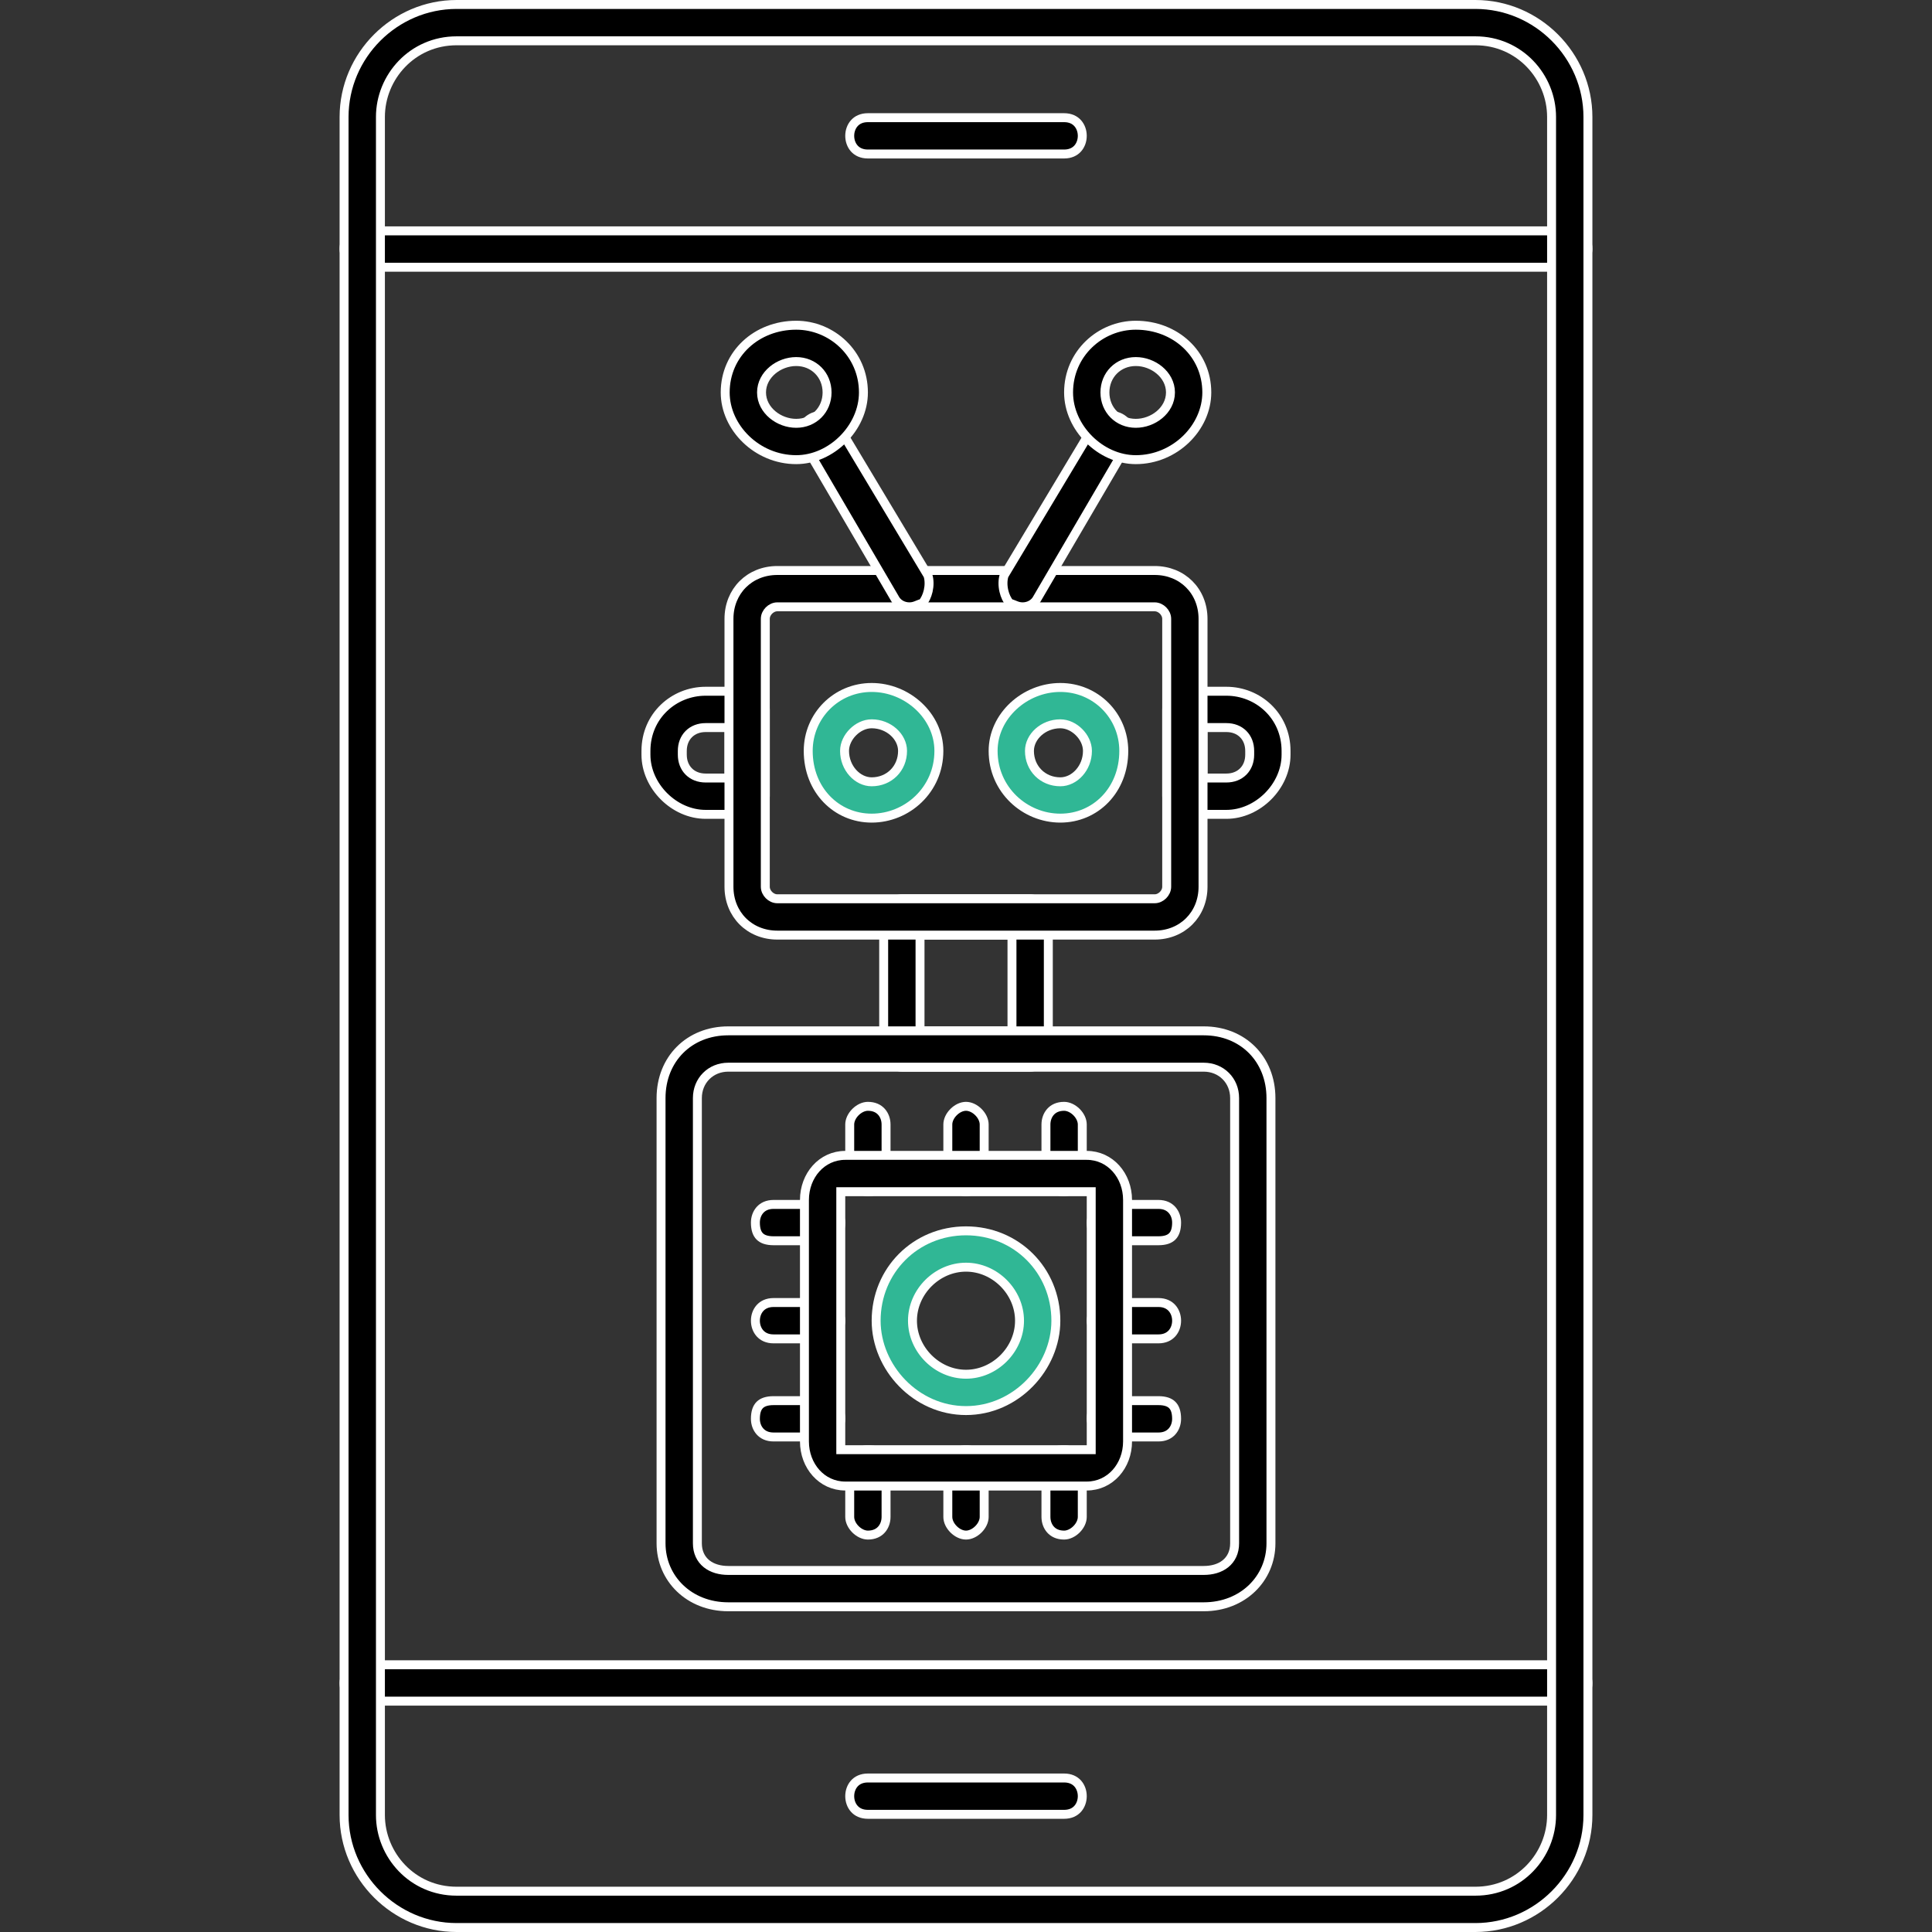
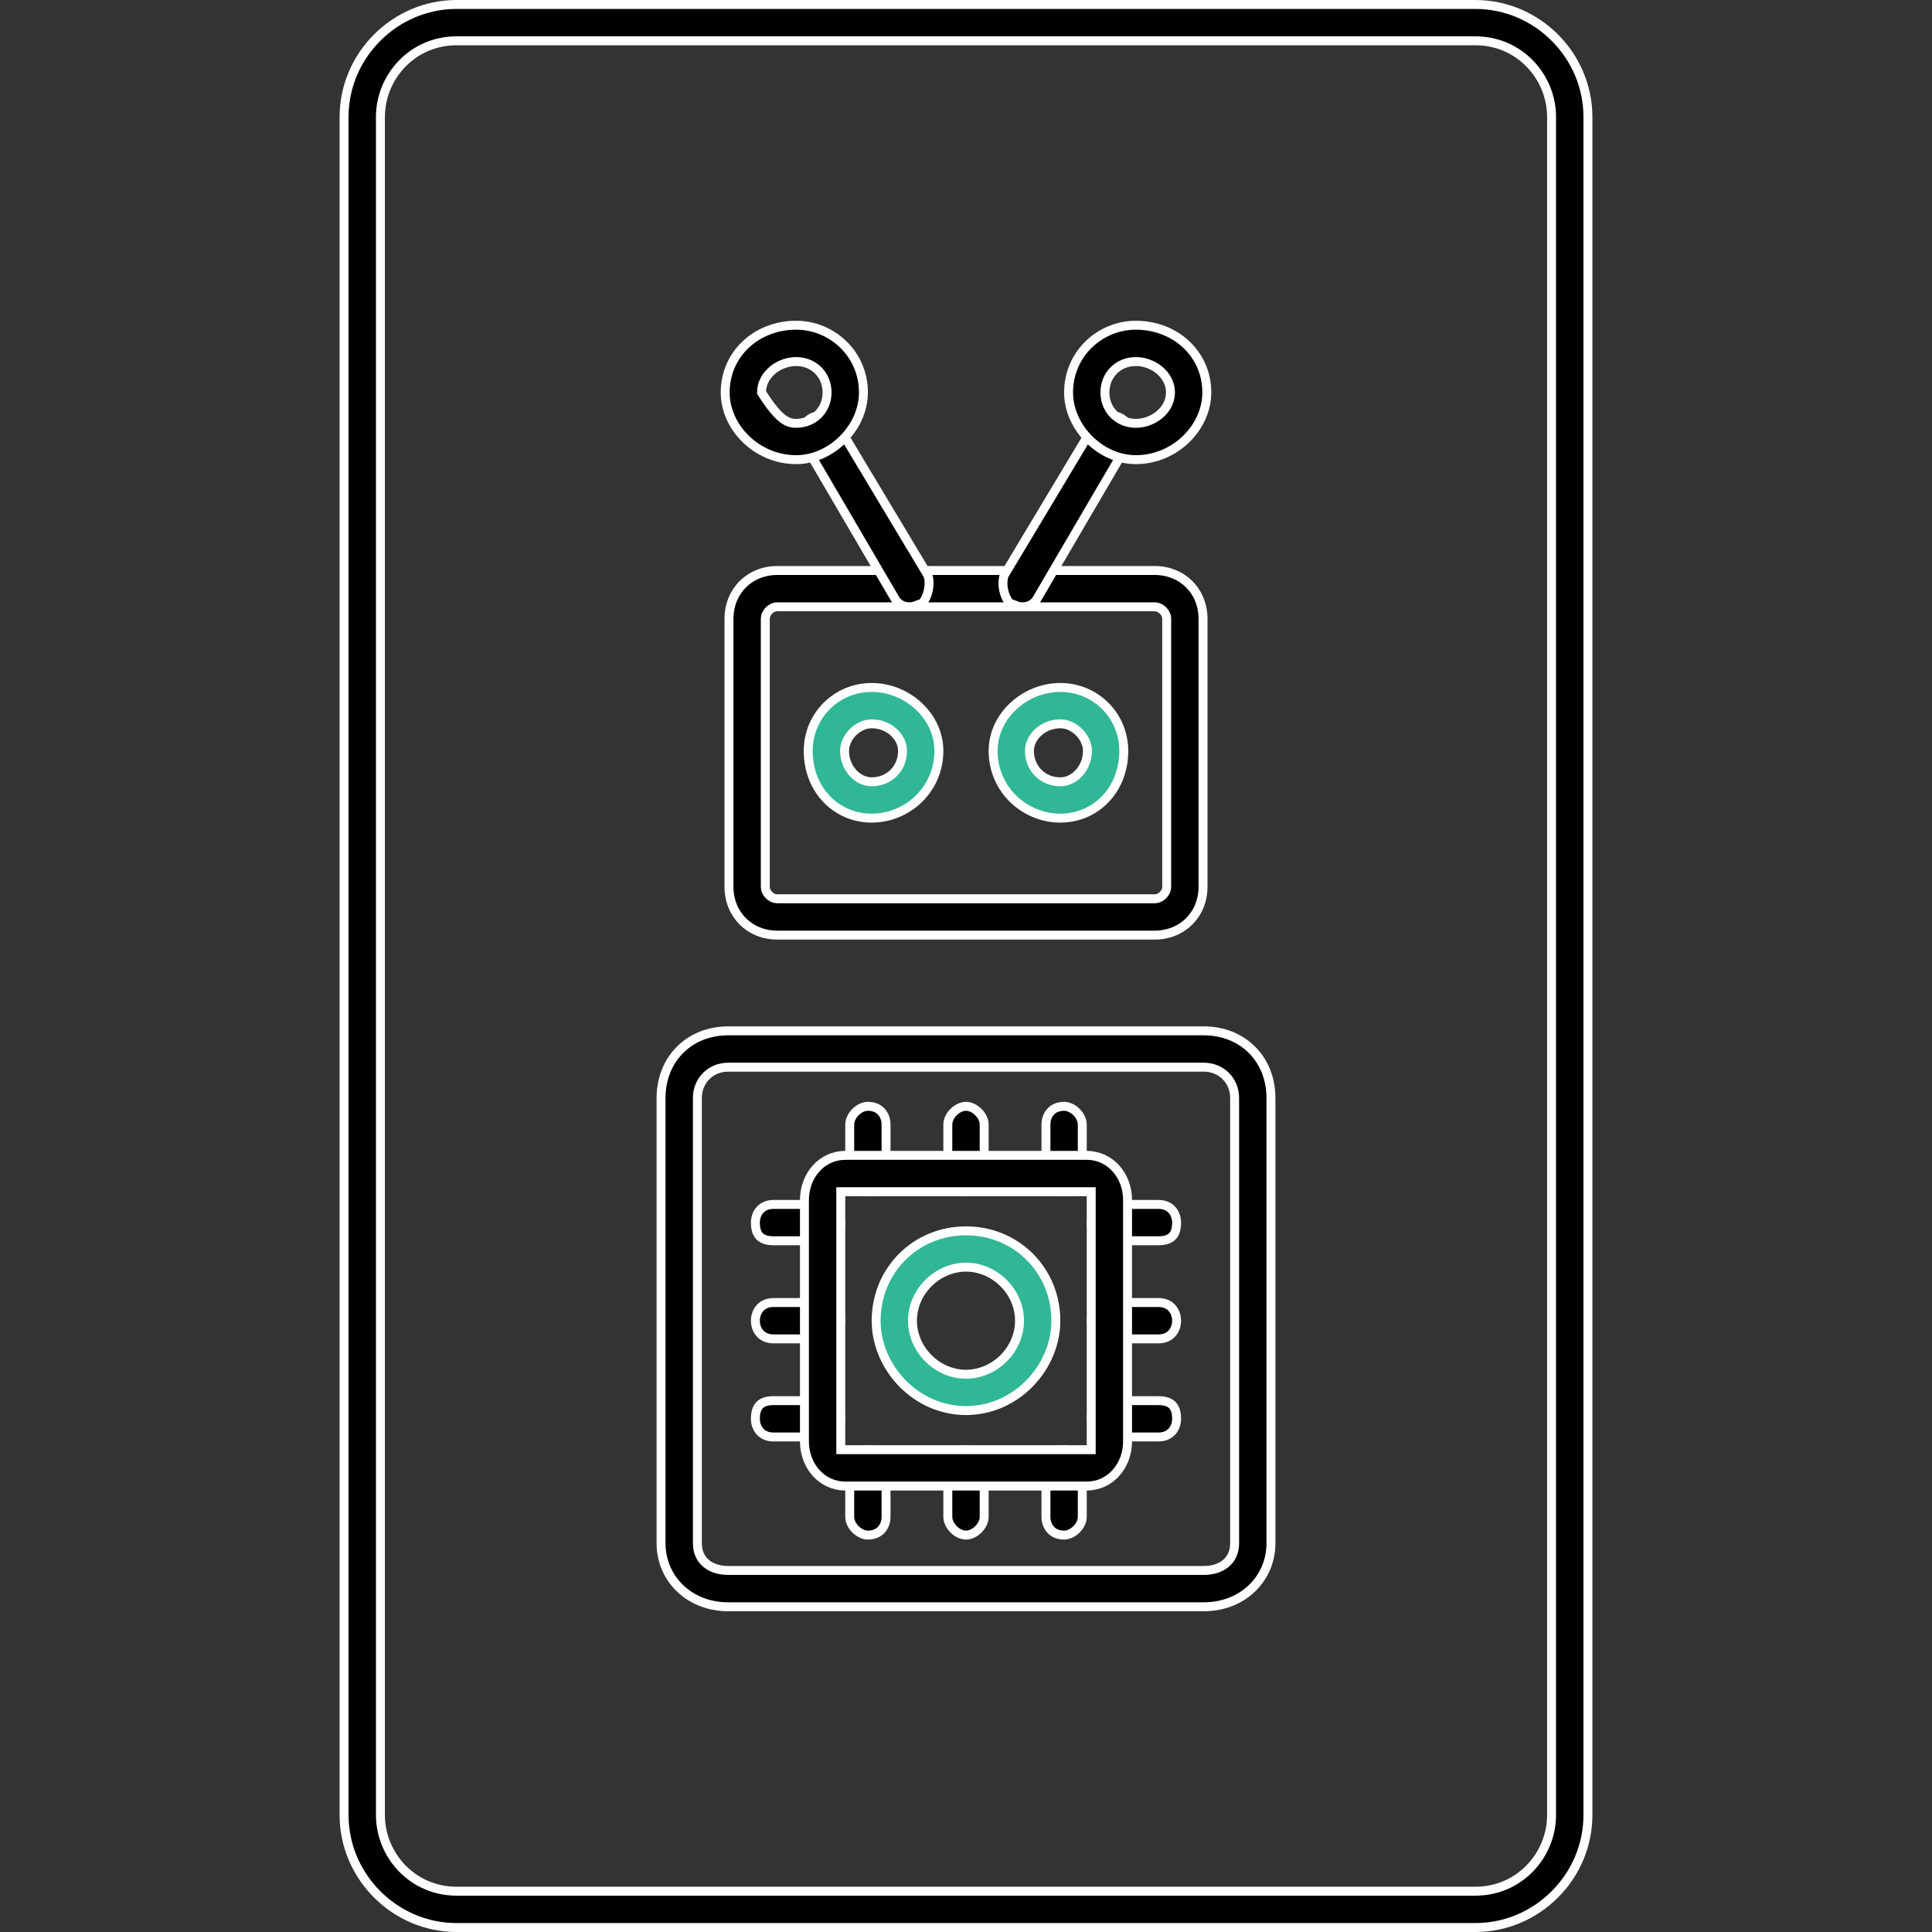
<svg xmlns="http://www.w3.org/2000/svg" width="108" height="108" viewBox="0 0 108 108" fill="none">
  <rect x="0" y="0" width="108" height="108" fill="#333333" stroke="none" />
  <path d="M64.758 69.359H62.016C61.752 69.359 61.498 69.271 61.312 69.106C61.13 68.945 61 68.698 61 68.344C61 68.109 61.12 67.853 61.322 67.65C61.525 67.448 61.781 67.328 62.016 67.328H64.758C65.112 67.328 65.359 67.458 65.52 67.64C65.685 67.826 65.773 68.081 65.773 68.344C65.773 68.727 65.678 68.969 65.53 69.116C65.383 69.264 65.141 69.359 64.758 69.359ZM64.758 74.844H62.016C61.781 74.844 61.525 74.724 61.322 74.522C61.12 74.319 61 74.063 61 73.828C61 73.593 61.12 73.337 61.322 73.135C61.525 72.933 61.781 72.812 62.016 72.812H64.758C65.112 72.812 65.359 72.943 65.52 73.124C65.685 73.31 65.773 73.565 65.773 73.828C65.773 74.091 65.685 74.346 65.52 74.532C65.359 74.713 65.112 74.844 64.758 74.844ZM64.758 80.328H62.016C61.781 80.328 61.525 80.208 61.322 80.006C61.12 79.804 61 79.548 61 79.312C61 78.959 61.13 78.711 61.312 78.55C61.498 78.385 61.752 78.297 62.016 78.297H64.758C65.141 78.297 65.383 78.392 65.53 78.54C65.678 78.688 65.773 78.929 65.773 79.312C65.773 79.576 65.685 79.831 65.52 80.016C65.359 80.198 65.112 80.328 64.758 80.328ZM45.984 69.359H43.242C42.859 69.359 42.617 69.264 42.47 69.116C42.322 68.969 42.227 68.727 42.227 68.344C42.227 68.081 42.315 67.826 42.48 67.64C42.641 67.458 42.888 67.328 43.242 67.328H45.984C46.219 67.328 46.475 67.448 46.678 67.65C46.88 67.853 47 68.109 47 68.344C47 68.698 46.87 68.945 46.688 69.106C46.502 69.271 46.248 69.359 45.984 69.359ZM45.984 74.844H43.242C42.888 74.844 42.641 74.713 42.48 74.532C42.315 74.346 42.227 74.091 42.227 73.828C42.227 73.565 42.315 73.31 42.48 73.124C42.641 72.943 42.888 72.812 43.242 72.812H45.984C46.219 72.812 46.475 72.933 46.678 73.135C46.88 73.337 47 73.593 47 73.828C47 74.063 46.88 74.319 46.678 74.522C46.475 74.724 46.219 74.844 45.984 74.844ZM45.984 80.328H43.242C42.888 80.328 42.641 80.198 42.48 80.016C42.315 79.831 42.227 79.576 42.227 79.312C42.227 78.929 42.322 78.688 42.47 78.54C42.617 78.392 42.859 78.297 43.242 78.297H45.984C46.248 78.297 46.502 78.385 46.688 78.55C46.87 78.711 47 78.959 47 79.312C47 79.548 46.88 79.804 46.678 80.006C46.475 80.208 46.219 80.328 45.984 80.328ZM48.516 66.617C48.281 66.617 48.025 66.497 47.822 66.295C47.62 66.093 47.5 65.837 47.5 65.602V62.859C47.5 62.624 47.62 62.368 47.822 62.166C48.025 61.964 48.281 61.844 48.516 61.844C48.87 61.844 49.117 61.974 49.278 62.155C49.443 62.341 49.531 62.596 49.531 62.859V65.602C49.531 65.865 49.443 66.12 49.278 66.306C49.117 66.487 48.87 66.617 48.516 66.617ZM54 66.617C53.765 66.617 53.509 66.497 53.307 66.295C53.104 66.093 52.984 65.837 52.984 65.602V62.859C52.984 62.624 53.104 62.368 53.307 62.166C53.509 61.964 53.765 61.844 54 61.844C54.235 61.844 54.491 61.964 54.693 62.166C54.896 62.368 55.016 62.624 55.016 62.859V65.602C55.016 65.837 54.896 66.093 54.693 66.295C54.491 66.497 54.235 66.617 54 66.617ZM59.484 66.617C59.13 66.617 58.883 66.487 58.722 66.306C58.557 66.12 58.469 65.865 58.469 65.602V62.859C58.469 62.596 58.557 62.341 58.722 62.155C58.883 61.974 59.13 61.844 59.484 61.844C59.719 61.844 59.975 61.964 60.178 62.166C60.38 62.368 60.5 62.624 60.5 62.859V65.602C60.5 65.837 60.38 66.093 60.178 66.295C59.975 66.497 59.719 66.617 59.484 66.617ZM48.516 85.812C48.281 85.812 48.025 85.692 47.822 85.49C47.62 85.288 47.5 85.032 47.5 84.797V82.055C47.5 81.701 47.63 81.454 47.812 81.292C47.998 81.127 48.252 81.039 48.516 81.039C48.899 81.039 49.141 81.135 49.288 81.282C49.436 81.43 49.531 81.671 49.531 82.055V84.797C49.531 85.06 49.443 85.315 49.278 85.501C49.117 85.682 48.87 85.812 48.516 85.812ZM54 85.812C53.765 85.812 53.509 85.692 53.307 85.49C53.104 85.288 52.984 85.032 52.984 84.797V82.055C52.984 81.701 53.115 81.454 53.296 81.292C53.482 81.127 53.737 81.039 54 81.039C54.263 81.039 54.518 81.127 54.704 81.292C54.885 81.454 55.016 81.701 55.016 82.055V84.797C55.016 85.032 54.896 85.288 54.693 85.49C54.491 85.692 54.235 85.812 54 85.812ZM59.484 85.812C59.13 85.812 58.883 85.682 58.722 85.501C58.557 85.315 58.469 85.06 58.469 84.797V82.055C58.469 81.671 58.564 81.43 58.712 81.282C58.859 81.135 59.101 81.039 59.484 81.039C59.748 81.039 60.002 81.127 60.188 81.292C60.37 81.454 60.5 81.701 60.5 82.055V84.797C60.5 85.032 60.38 85.288 60.178 85.49C59.975 85.692 59.719 85.812 59.484 85.812Z" fill="black" stroke="white" stroke-width="0.5" />
  <path d="M47.25 66.617H47V66.867V67.078V80.578V80.789V81.039H47.25H60.75H61V80.789V80.578V67.078V66.867V66.617H60.75H47.25ZM60.75 83.07H47.25C45.937 83.07 44.969 81.944 44.969 80.578V67.078C44.969 65.713 45.937 64.586 47.25 64.586H60.75C62.063 64.586 63.031 65.713 63.031 67.078V80.578C63.031 81.944 62.063 83.07 60.75 83.07Z" fill="black" stroke="white" stroke-width="0.5" />
  <path d="M54 78.852C51.191 78.852 48.977 76.439 48.977 73.828C48.977 71.013 51.185 68.805 54 68.805C56.815 68.805 59.023 71.013 59.023 73.828C59.023 76.439 56.809 78.852 54 78.852ZM54 70.836C52.385 70.836 51.008 72.213 51.008 73.828C51.008 75.443 52.385 76.82 54 76.82C55.615 76.82 56.992 75.443 56.992 73.828C56.992 72.213 55.615 70.836 54 70.836Z" fill="#30B795" stroke="white" stroke-width="0.5" />
-   <path d="M40.5 43.492H40.75V43.242V40.922V40.672H40.5H39.445C39.072 40.672 38.742 40.797 38.504 41.035C38.266 41.273 38.141 41.603 38.141 41.977V42.188C38.141 42.561 38.266 42.891 38.504 43.129C38.742 43.367 39.072 43.492 39.445 43.492H40.5ZM67.25 43.242V43.492H67.5H68.555C68.928 43.492 69.258 43.367 69.496 43.129C69.734 42.891 69.859 42.561 69.859 42.188V41.977C69.859 41.603 69.734 41.273 69.496 41.035C69.258 40.797 68.928 40.672 68.555 40.672H67.5H67.25V40.922V43.242ZM51.43 57.375V57.625H51.68H56.32H56.57V57.375V52.523V52.273H56.32H51.68H51.43V52.523V57.375ZM41.766 45.523H39.445C37.685 45.523 36.109 43.948 36.109 42.188V41.977C36.109 40.015 37.675 38.641 39.445 38.641H41.766C42.001 38.641 42.257 38.761 42.459 38.963C42.661 39.165 42.781 39.421 42.781 39.656V44.508C42.781 44.743 42.661 44.999 42.459 45.201C42.257 45.403 42.001 45.523 41.766 45.523ZM68.555 45.523H66.234C65.999 45.523 65.743 45.403 65.541 45.201C65.339 44.999 65.219 44.743 65.219 44.508V39.656C65.219 39.421 65.339 39.165 65.541 38.963C65.743 38.761 65.999 38.641 66.234 38.641H68.555C70.325 38.641 71.891 40.015 71.891 41.977V42.188C71.891 43.948 70.315 45.523 68.555 45.523ZM57.586 59.656H50.414C50.179 59.656 49.923 59.536 49.721 59.334C49.519 59.132 49.398 58.876 49.398 58.641V51.258C49.398 51.023 49.519 50.767 49.721 50.565C49.923 50.362 50.179 50.242 50.414 50.242H57.586C57.821 50.242 58.077 50.362 58.279 50.565C58.481 50.767 58.602 51.023 58.602 51.258V58.641C58.602 58.876 58.481 59.132 58.279 59.334C58.077 59.536 57.821 59.656 57.586 59.656Z" fill="black" stroke="white" stroke-width="0.5" />
  <path d="M64.547 52.273H43.453C41.904 52.273 40.75 51.12 40.75 49.57V34.594C40.75 33.044 41.904 31.891 43.453 31.891H64.547C66.096 31.891 67.25 33.044 67.25 34.594V49.57C67.25 51.12 66.096 52.273 64.547 52.273ZM43.453 33.922C43.266 33.922 43.1 34.013 42.986 34.127C42.872 34.241 42.781 34.407 42.781 34.594V49.57C42.781 49.757 42.872 49.923 42.986 50.037C43.1 50.151 43.266 50.242 43.453 50.242H64.547C64.734 50.242 64.9 50.151 65.014 50.037C65.128 49.923 65.219 49.757 65.219 49.57V34.594C65.219 34.407 65.128 34.241 65.014 34.127C64.9 34.013 64.734 33.922 64.547 33.922H43.453Z" fill="black" stroke="white" stroke-width="0.5" />
  <path d="M67.289 89.82H40.711C38.52 89.82 36.953 88.236 36.953 86.273V61.383C36.953 59.201 38.529 57.625 40.711 57.625H67.289C69.471 57.625 71.047 59.201 71.047 61.383V86.273C71.047 88.236 69.48 89.82 67.289 89.82ZM40.711 59.656C39.729 59.656 38.984 60.401 38.984 61.383V86.273C38.984 86.764 39.172 87.155 39.5 87.418C39.821 87.674 40.251 87.789 40.711 87.789H67.289C67.749 87.789 68.179 87.674 68.5 87.418C68.828 87.155 69.016 86.764 69.016 86.273V61.383C69.016 60.401 68.271 59.656 67.289 59.656H40.711Z" fill="black" stroke="white" stroke-width="0.5" />
  <path d="M48.727 45.734C46.764 45.734 45.18 44.168 45.18 41.977C45.18 40.005 46.755 38.43 48.727 38.43C50.716 38.43 52.484 40.022 52.484 41.977C52.484 44.15 50.706 45.734 48.727 45.734ZM48.727 40.461C48.329 40.461 47.952 40.657 47.68 40.93C47.407 41.202 47.211 41.579 47.211 41.977C47.211 42.933 47.932 43.703 48.727 43.703C49.708 43.703 50.453 42.958 50.453 41.977C50.453 41.182 49.683 40.461 48.727 40.461ZM59.273 45.734C57.294 45.734 55.516 44.15 55.516 41.977C55.516 40.022 57.284 38.43 59.273 38.43C61.245 38.43 62.82 40.005 62.82 41.977C62.82 44.168 61.236 45.734 59.273 45.734ZM59.273 40.461C58.317 40.461 57.547 41.182 57.547 41.977C57.547 42.958 58.292 43.703 59.273 43.703C60.068 43.703 60.789 42.933 60.789 41.977C60.789 41.579 60.593 41.202 60.32 40.93C60.048 40.657 59.671 40.461 59.273 40.461Z" fill="#30B795" stroke="white" stroke-width="0.5" />
  <path d="M50.006 33.427L50.002 33.42L49.998 33.413L44.949 24.787C44.856 24.5 44.819 24.238 44.86 24.012C44.901 23.791 45.019 23.586 45.281 23.411C45.785 23.074 46.475 23.233 46.829 23.759L51.873 32.166C51.954 32.425 51.954 32.736 51.886 33.035C51.822 33.309 51.705 33.553 51.56 33.723C51.515 33.732 51.473 33.745 51.436 33.758C51.393 33.773 51.343 33.794 51.299 33.812C51.28 33.82 51.261 33.828 51.245 33.834C51.127 33.882 51.003 33.922 50.837 33.922C50.496 33.922 50.169 33.753 50.006 33.427ZM58.004 33.413L58 33.42L57.996 33.427C57.834 33.753 57.506 33.922 57.165 33.922C57 33.922 56.875 33.882 56.757 33.834C56.741 33.828 56.723 33.82 56.703 33.812C56.659 33.794 56.609 33.773 56.566 33.758C56.529 33.745 56.488 33.732 56.442 33.723C56.298 33.553 56.18 33.309 56.117 33.035C56.048 32.736 56.049 32.425 56.129 32.166L61.173 23.759C61.527 23.233 62.217 23.074 62.722 23.411C62.984 23.586 63.102 23.791 63.142 24.012C63.183 24.238 63.146 24.5 63.053 24.787L58.004 33.413Z" fill="black" stroke="white" stroke-width="0.5" />
-   <path d="M44.508 25.695C42.317 25.695 40.539 23.901 40.539 21.938C40.539 19.772 42.308 18.18 44.508 18.18C46.488 18.18 48.266 19.764 48.266 21.938C48.266 23.909 46.479 25.695 44.508 25.695ZM44.508 20.211C44.026 20.211 43.548 20.391 43.188 20.691C42.826 20.992 42.57 21.427 42.57 21.938C42.57 22.448 42.826 22.883 43.188 23.184C43.548 23.484 44.026 23.664 44.508 23.664C45.49 23.664 46.234 22.919 46.234 21.938C46.234 20.956 45.49 20.211 44.508 20.211ZM63.492 25.695C61.521 25.695 59.734 23.909 59.734 21.938C59.734 19.764 61.512 18.18 63.492 18.18C65.692 18.18 67.461 19.772 67.461 21.938C67.461 23.901 65.683 25.695 63.492 25.695ZM63.492 20.211C62.51 20.211 61.766 20.956 61.766 21.938C61.766 22.919 62.51 23.664 63.492 23.664C63.974 23.664 64.452 23.484 64.812 23.184C65.174 22.883 65.43 22.448 65.43 21.938C65.43 21.427 65.174 20.992 64.812 20.691C64.452 20.391 63.974 20.211 63.492 20.211Z" fill="black" stroke="white" stroke-width="0.5" />
-   <path d="M87.75 14.938H20.25C20.015 14.938 19.759 14.817 19.557 14.615C19.354 14.413 19.234 14.157 19.234 13.922C19.234 13.568 19.365 13.321 19.546 13.159C19.732 12.994 19.987 12.906 20.25 12.906H87.75C88.013 12.906 88.268 12.994 88.454 13.159C88.635 13.321 88.766 13.568 88.766 13.922C88.766 14.157 88.646 14.413 88.443 14.615C88.241 14.817 87.985 14.938 87.75 14.938ZM87.75 95.094H20.25C19.987 95.094 19.732 95.006 19.546 94.841C19.365 94.679 19.234 94.432 19.234 94.078C19.234 93.843 19.354 93.587 19.557 93.385C19.759 93.183 20.015 93.062 20.25 93.062H87.75C87.985 93.062 88.241 93.183 88.443 93.385C88.646 93.587 88.766 93.843 88.766 94.078C88.766 94.432 88.635 94.679 88.454 94.841C88.268 95.006 88.013 95.094 87.75 95.094ZM59.484 8.609H48.516C48.162 8.609 47.914 8.479 47.753 8.298C47.588 8.112 47.5 7.857 47.5 7.594C47.5 7.331 47.588 7.076 47.753 6.89C47.914 6.708 48.162 6.578 48.516 6.578H59.484C59.838 6.578 60.086 6.708 60.247 6.89C60.412 7.076 60.5 7.331 60.5 7.594C60.5 7.857 60.412 8.112 60.247 8.298C60.086 8.479 59.838 8.609 59.484 8.609ZM59.484 101.422H48.516C48.162 101.422 47.914 101.292 47.753 101.11C47.588 100.924 47.5 100.669 47.5 100.406C47.5 100.143 47.588 99.888 47.753 99.702C47.914 99.521 48.162 99.391 48.516 99.391H59.484C59.838 99.391 60.086 99.521 60.247 99.702C60.412 99.888 60.5 100.143 60.5 100.406C60.5 100.669 60.412 100.924 60.247 101.11C60.086 101.292 59.838 101.422 59.484 101.422Z" fill="black" stroke="white" stroke-width="0.5" />
+   <path d="M44.508 25.695C42.317 25.695 40.539 23.901 40.539 21.938C40.539 19.772 42.308 18.18 44.508 18.18C46.488 18.18 48.266 19.764 48.266 21.938C48.266 23.909 46.479 25.695 44.508 25.695ZM44.508 20.211C44.026 20.211 43.548 20.391 43.188 20.691C42.826 20.992 42.57 21.427 42.57 21.938C43.548 23.484 44.026 23.664 44.508 23.664C45.49 23.664 46.234 22.919 46.234 21.938C46.234 20.956 45.49 20.211 44.508 20.211ZM63.492 25.695C61.521 25.695 59.734 23.909 59.734 21.938C59.734 19.764 61.512 18.18 63.492 18.18C65.692 18.18 67.461 19.772 67.461 21.938C67.461 23.901 65.683 25.695 63.492 25.695ZM63.492 20.211C62.51 20.211 61.766 20.956 61.766 21.938C61.766 22.919 62.51 23.664 63.492 23.664C63.974 23.664 64.452 23.484 64.812 23.184C65.174 22.883 65.43 22.448 65.43 21.938C65.43 21.427 65.174 20.992 64.812 20.691C64.452 20.391 63.974 20.211 63.492 20.211Z" fill="black" stroke="white" stroke-width="0.5" />
  <path d="M82.477 107.75H25.523C22.076 107.75 19.234 104.909 19.234 101.461V6.539C19.234 3.091 22.076 0.25 25.523 0.25H82.477C85.924 0.25 88.766 3.091 88.766 6.539V101.461C88.766 104.909 85.924 107.75 82.477 107.75ZM25.523 2.281C23.057 2.281 21.266 4.3 21.266 6.539V101.461C21.266 103.7 23.057 105.719 25.523 105.719H82.477C84.943 105.719 86.734 103.7 86.734 101.461V6.539C86.734 4.3 84.943 2.281 82.477 2.281H25.523Z" fill="black" stroke="white" stroke-width="0.5" />
</svg>